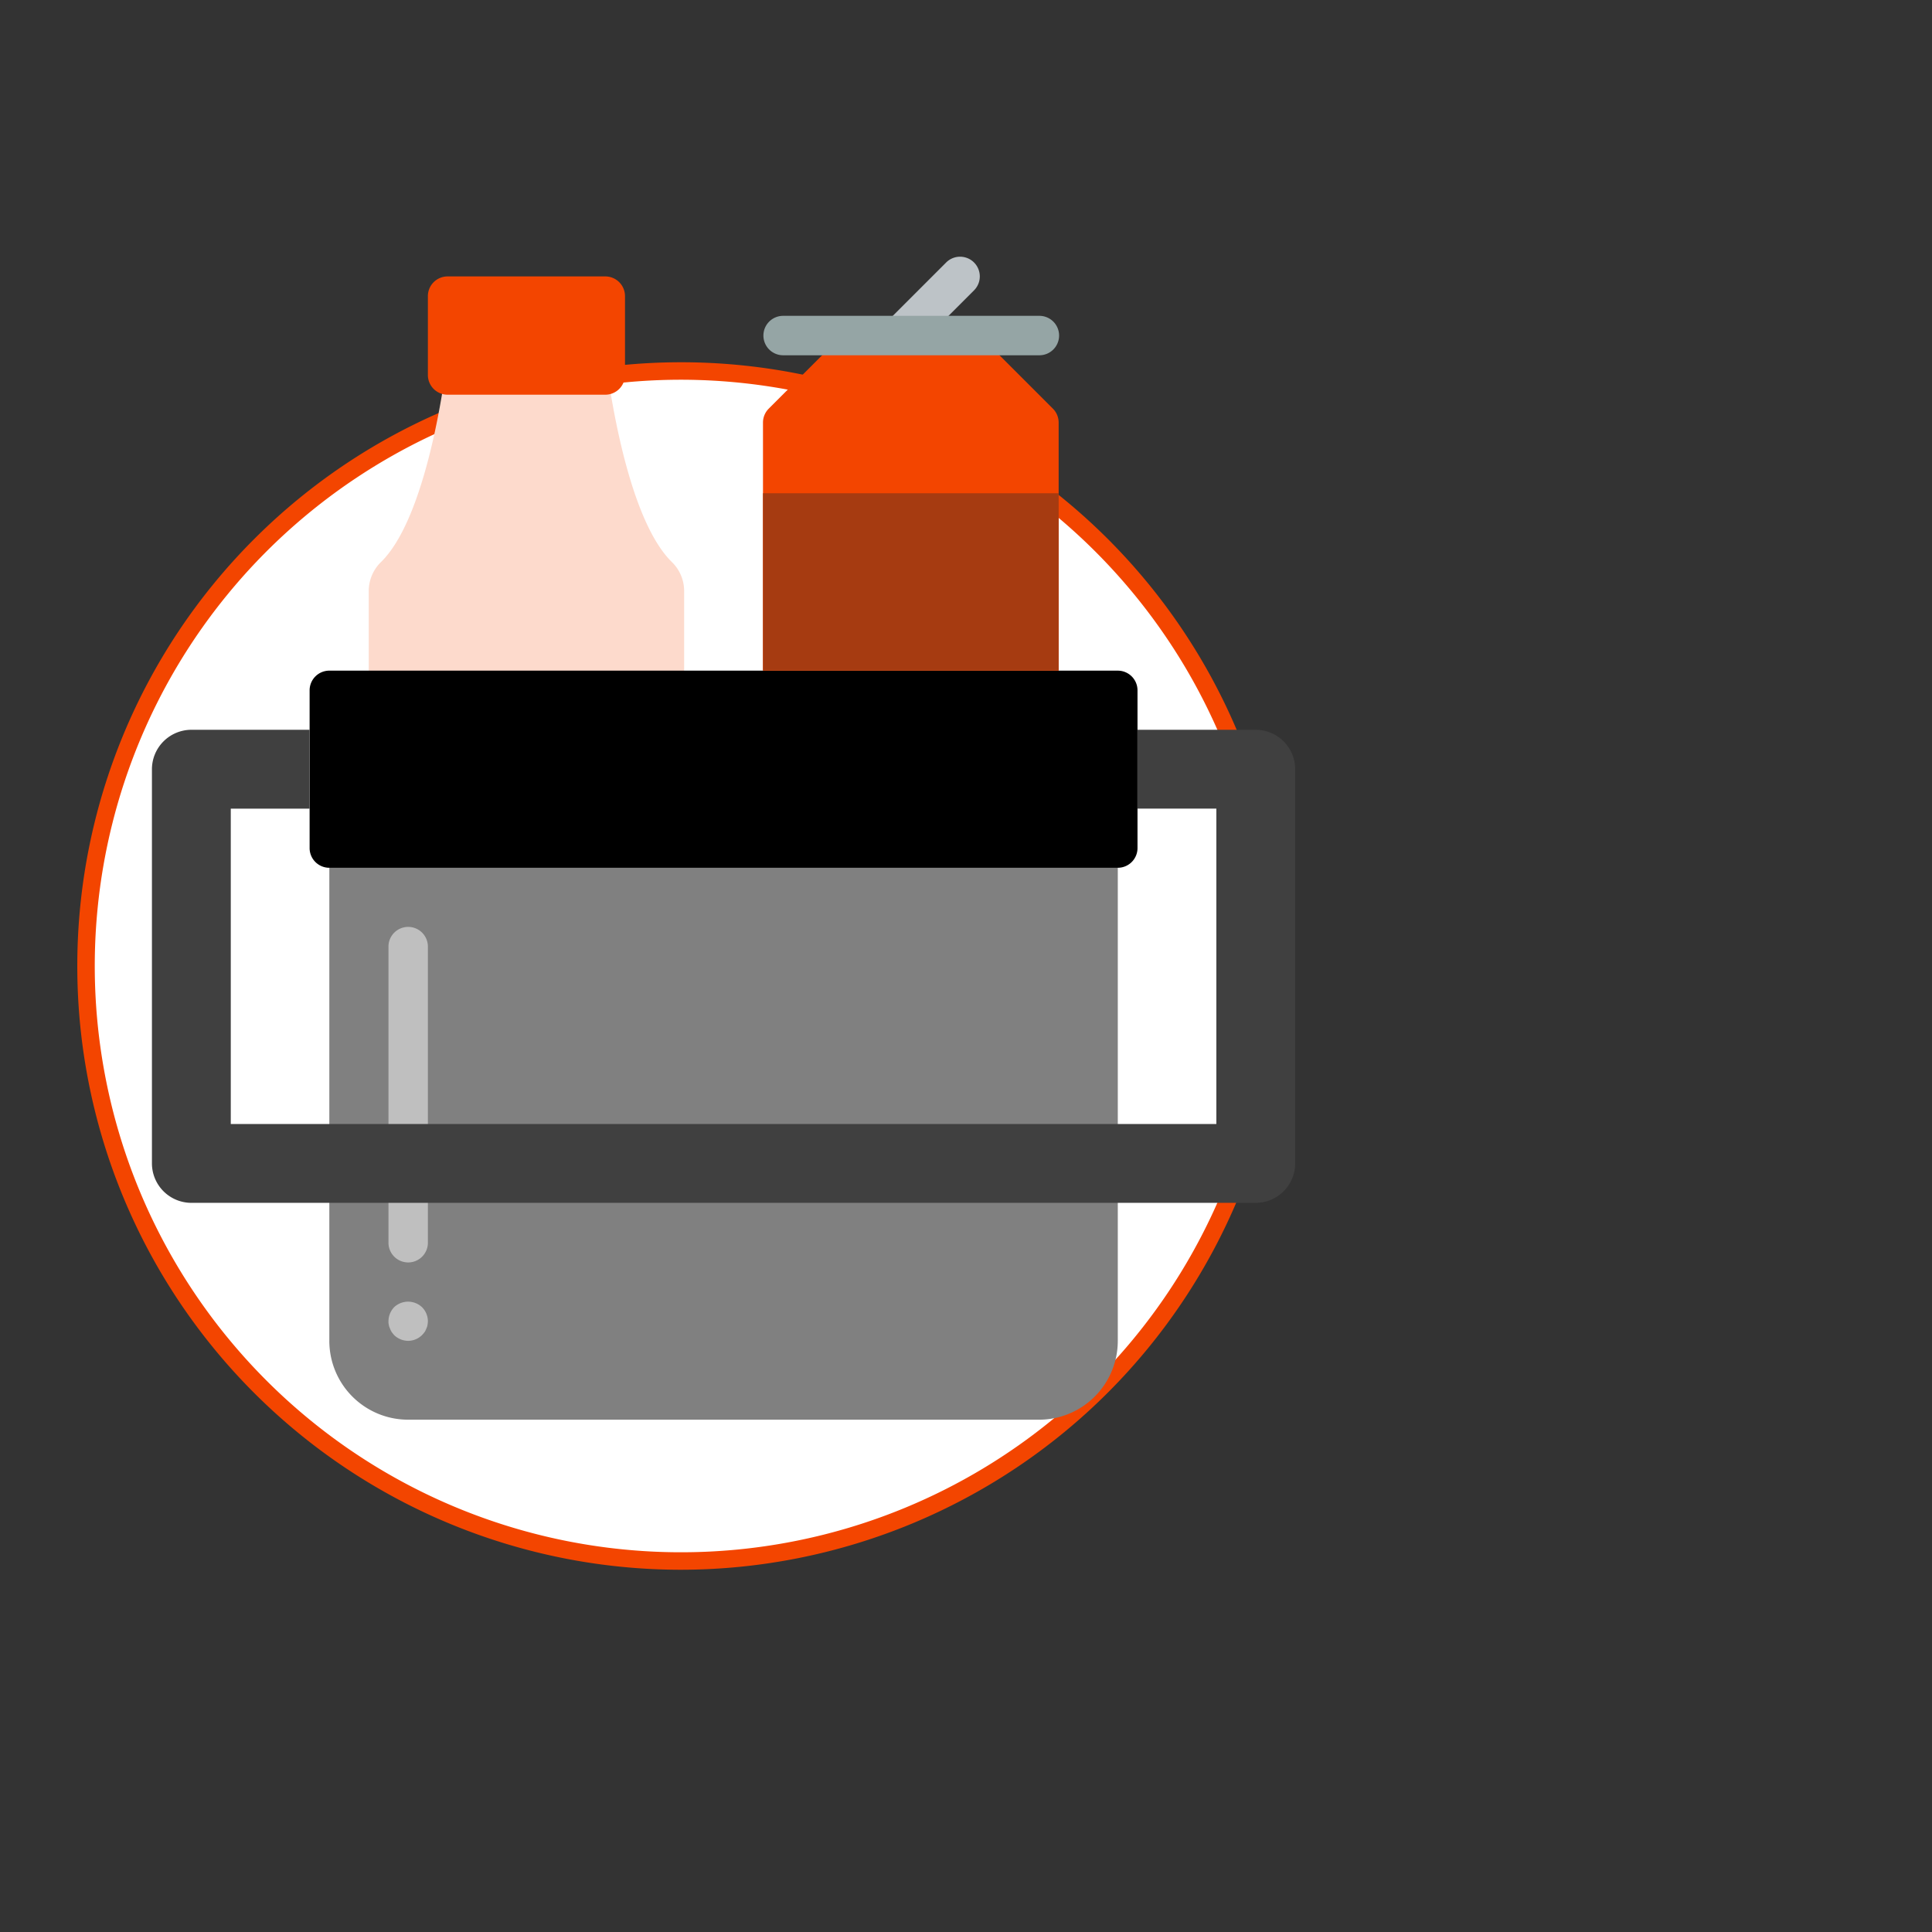
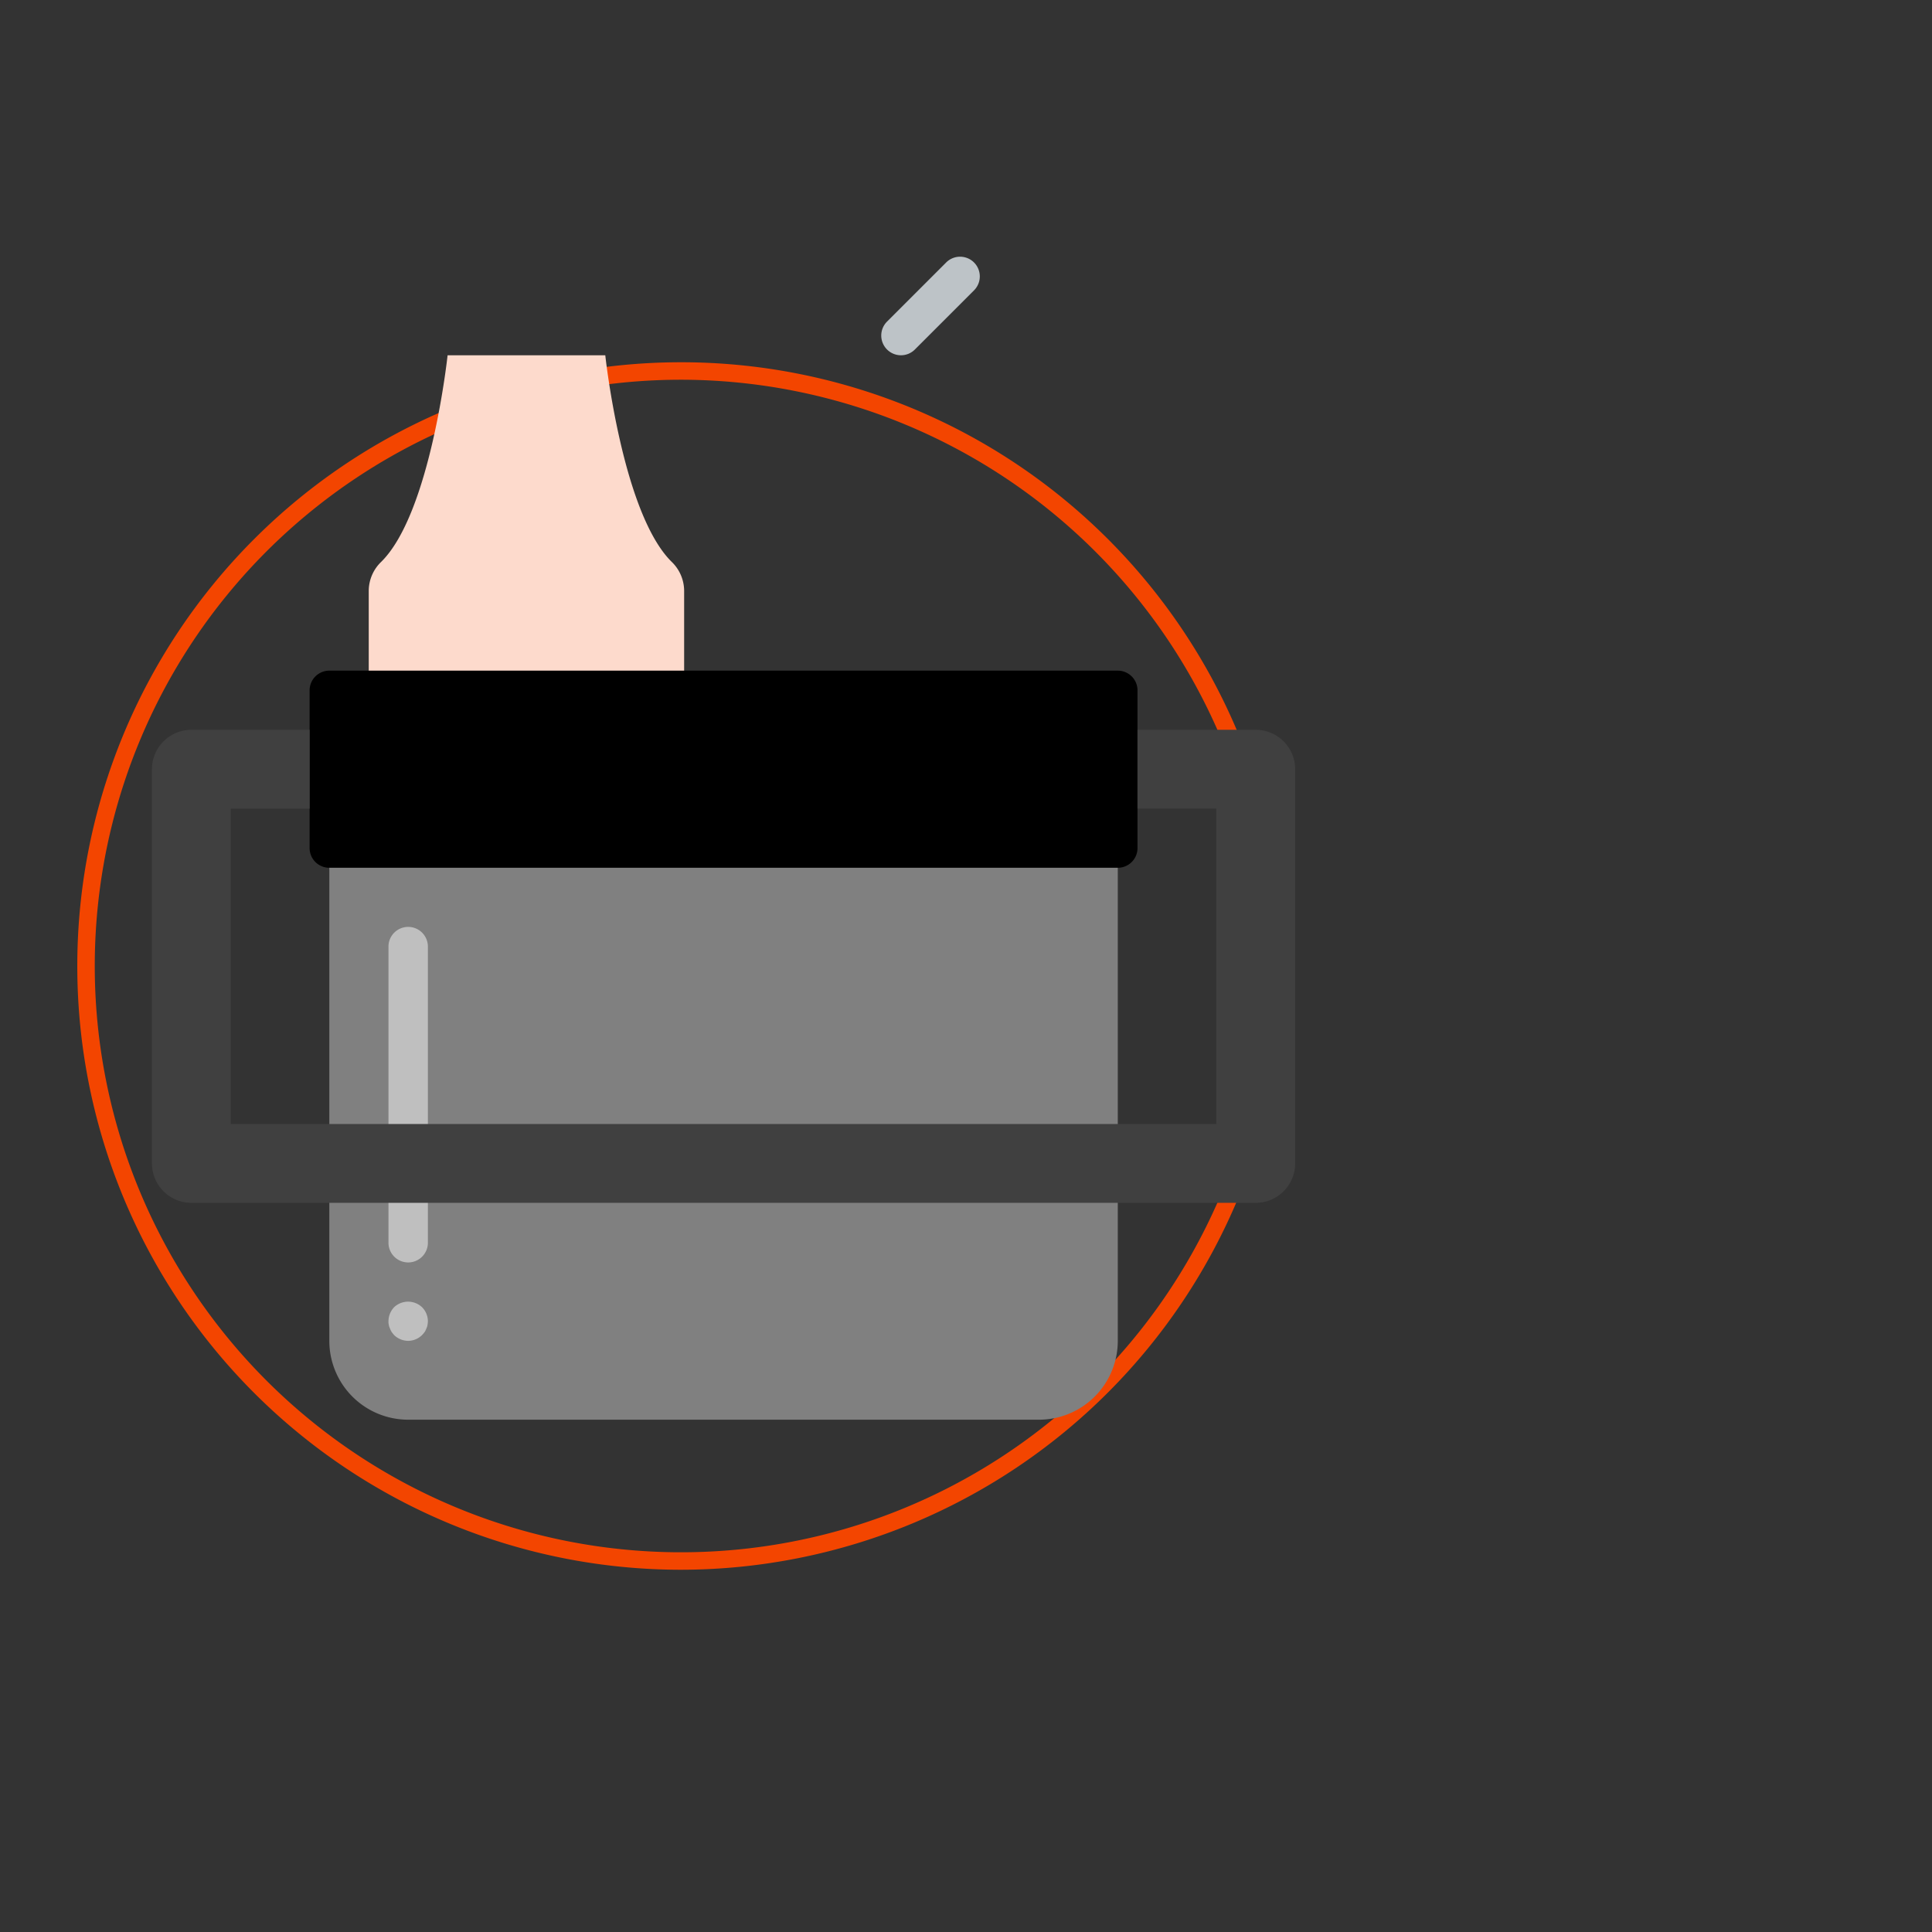
<svg xmlns="http://www.w3.org/2000/svg" width="200" height="200" viewBox="0 0 200 200">
  <rect x="0" y="0" width="200" height="200" fill="#333333" stroke="none" />
  <defs>
    <style>.cls-2{fill:#f34500}.cls-8{fill:#bfbfbf}</style>
  </defs>
  <g id="Layer_2" data-name="Layer 2">
    <g id="Layer_1-2" data-name="Layer 1">
-       <circle cx="70.482" cy="99.935" r="61.781" fill="#fff" />
      <path class="cls-2" d="M70.501 162.5a62.5 62.5 0 1162.5-62.501 62.572 62.572 0 01-62.5 62.501zm0-123.191a60.691 60.691 0 1060.691 60.69 60.759 60.759 0 00-60.691-60.69z" />
      <path fill="none" d="M0 0h200v200H0z" />
      <path d="M93.267 36.777a2.041 2.041 0 01-1.443-3.483l6.122-6.122a2.04 2.04 0 012.885 2.885l-6.122 6.122a2.031 2.031 0 01-1.442.598z" fill="#bdc3c7" />
      <path d="M70.822 77.588V61.128a4.189 4.189 0 00-1.297-2.973c-5.117-5.055-6.866-21.378-6.866-21.378H46.335s-1.749 16.323-6.866 21.378a4.189 4.189 0 00-1.297 2.973v16.459z" fill="#fddacc" />
      <path d="M115.713 81.669v57.135a8.16 8.16 0 01-8.162 8.162H42.254a8.16 8.16 0 01-8.162-8.162V81.669z" fill="gray" />
      <path d="M34.092 69.426h81.621a2.04 2.04 0 012.041 2.041V87.791a2.04 2.04 0 01-2.041 2.041H34.092a2.04 2.04 0 01-2.041-2.041V71.466a2.041 2.041 0 012.041-2.041z" />
-       <path class="cls-2" d="M109.592 43.744v25.682H78.984V43.744a2.039 2.039 0 01.598-1.443L87.146 34.737h14.284l7.564 7.564a2.04 2.04 0 01.597 1.443z" />
-       <path d="M107.551 36.777H81.024a2.041 2.041 0 010-4.081h26.527a2.041 2.041 0 11-0 4.081z" fill="#95a5a5" />
      <path class="cls-8" d="M42.254 95.952A2.04 2.04 0 0040.214 97.993v18.365a2.041 2.041 0 104.081 0V97.993a2.04 2.04 0 00-2.041-2.041zM42.254 122.479A2.04 2.04 0 0040.214 124.52v4.081a2.041 2.041 0 104.081 0v-4.081a2.04 2.04 0 00-2.041-2.041zM40.806 135.314a2.138 2.138 0 00-.592 1.449 1.415 1.415 0 00.04.407 1.334 1.334 0 00.123.368 1.511 1.511 0 00.183.368 3.403 3.403 0 00.245.306 2.107 2.107 0 001.449.592 2.065 2.065 0 001.429-.592 3.723 3.723 0 00.265-.306 1.581 1.581 0 00.183-.368 1.262 1.262 0 00.122-.368 2.576 2.576 0 00.042-.407 2.078 2.078 0 00-.612-1.449 2.11 2.11 0 00-2.877 0z" />
      <path d="M32.052 75.547h-12.243a4.093 4.093 0 00-4.081 4.081v40.81a4.093 4.093 0 004.081 4.081H129.997a4.093 4.093 0 004.081-4.081V79.628a4.093 4.093 0 00-4.081-4.081h-12.243v8.162h8.162v32.648H23.89V83.71h8.162V75.547z" fill="#404040" />
-       <path fill="#a63b11" d="M78.984 51.061h30.608V69.426H78.984z" />
-       <path class="cls-2" d="M46.335 28.615h16.324a2.04 2.04 0 012.041 2.041v8.162a2.04 2.04 0 01-2.041 2.041H46.335a2.04 2.04 0 01-2.041-2.041v-8.162a2.041 2.041 0 012.041-2.041z" />
    </g>
  </g>
</svg>